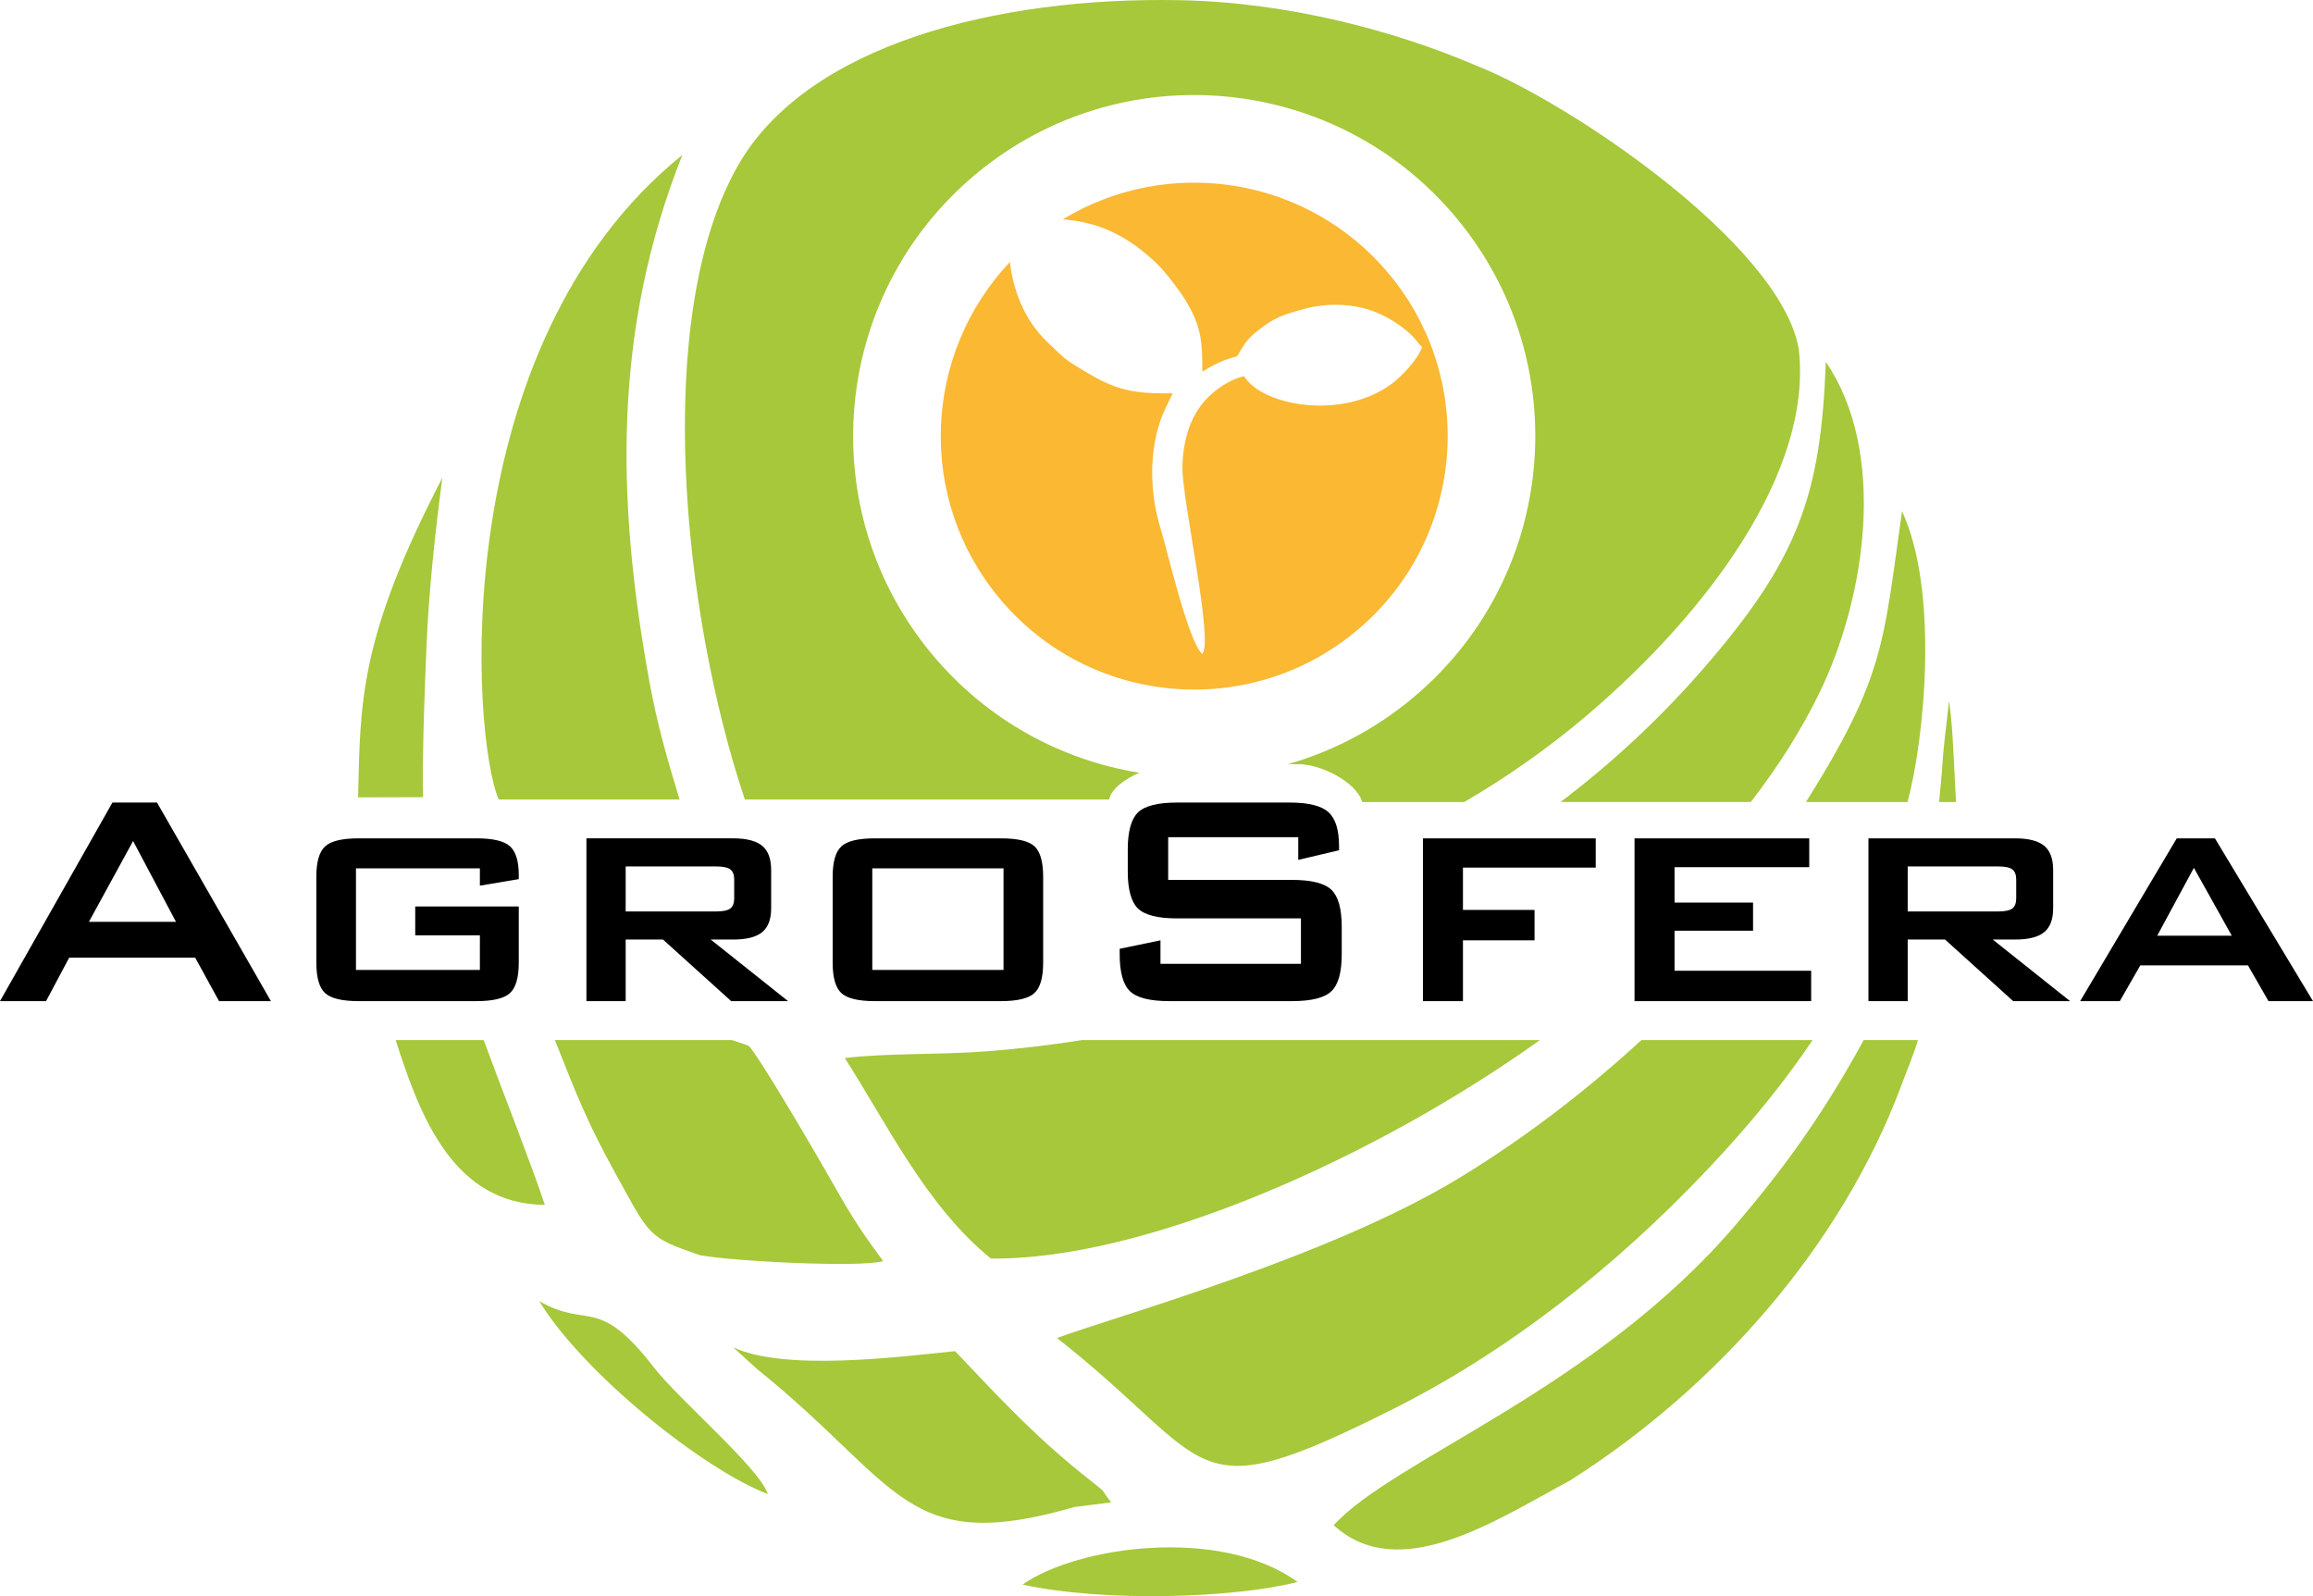
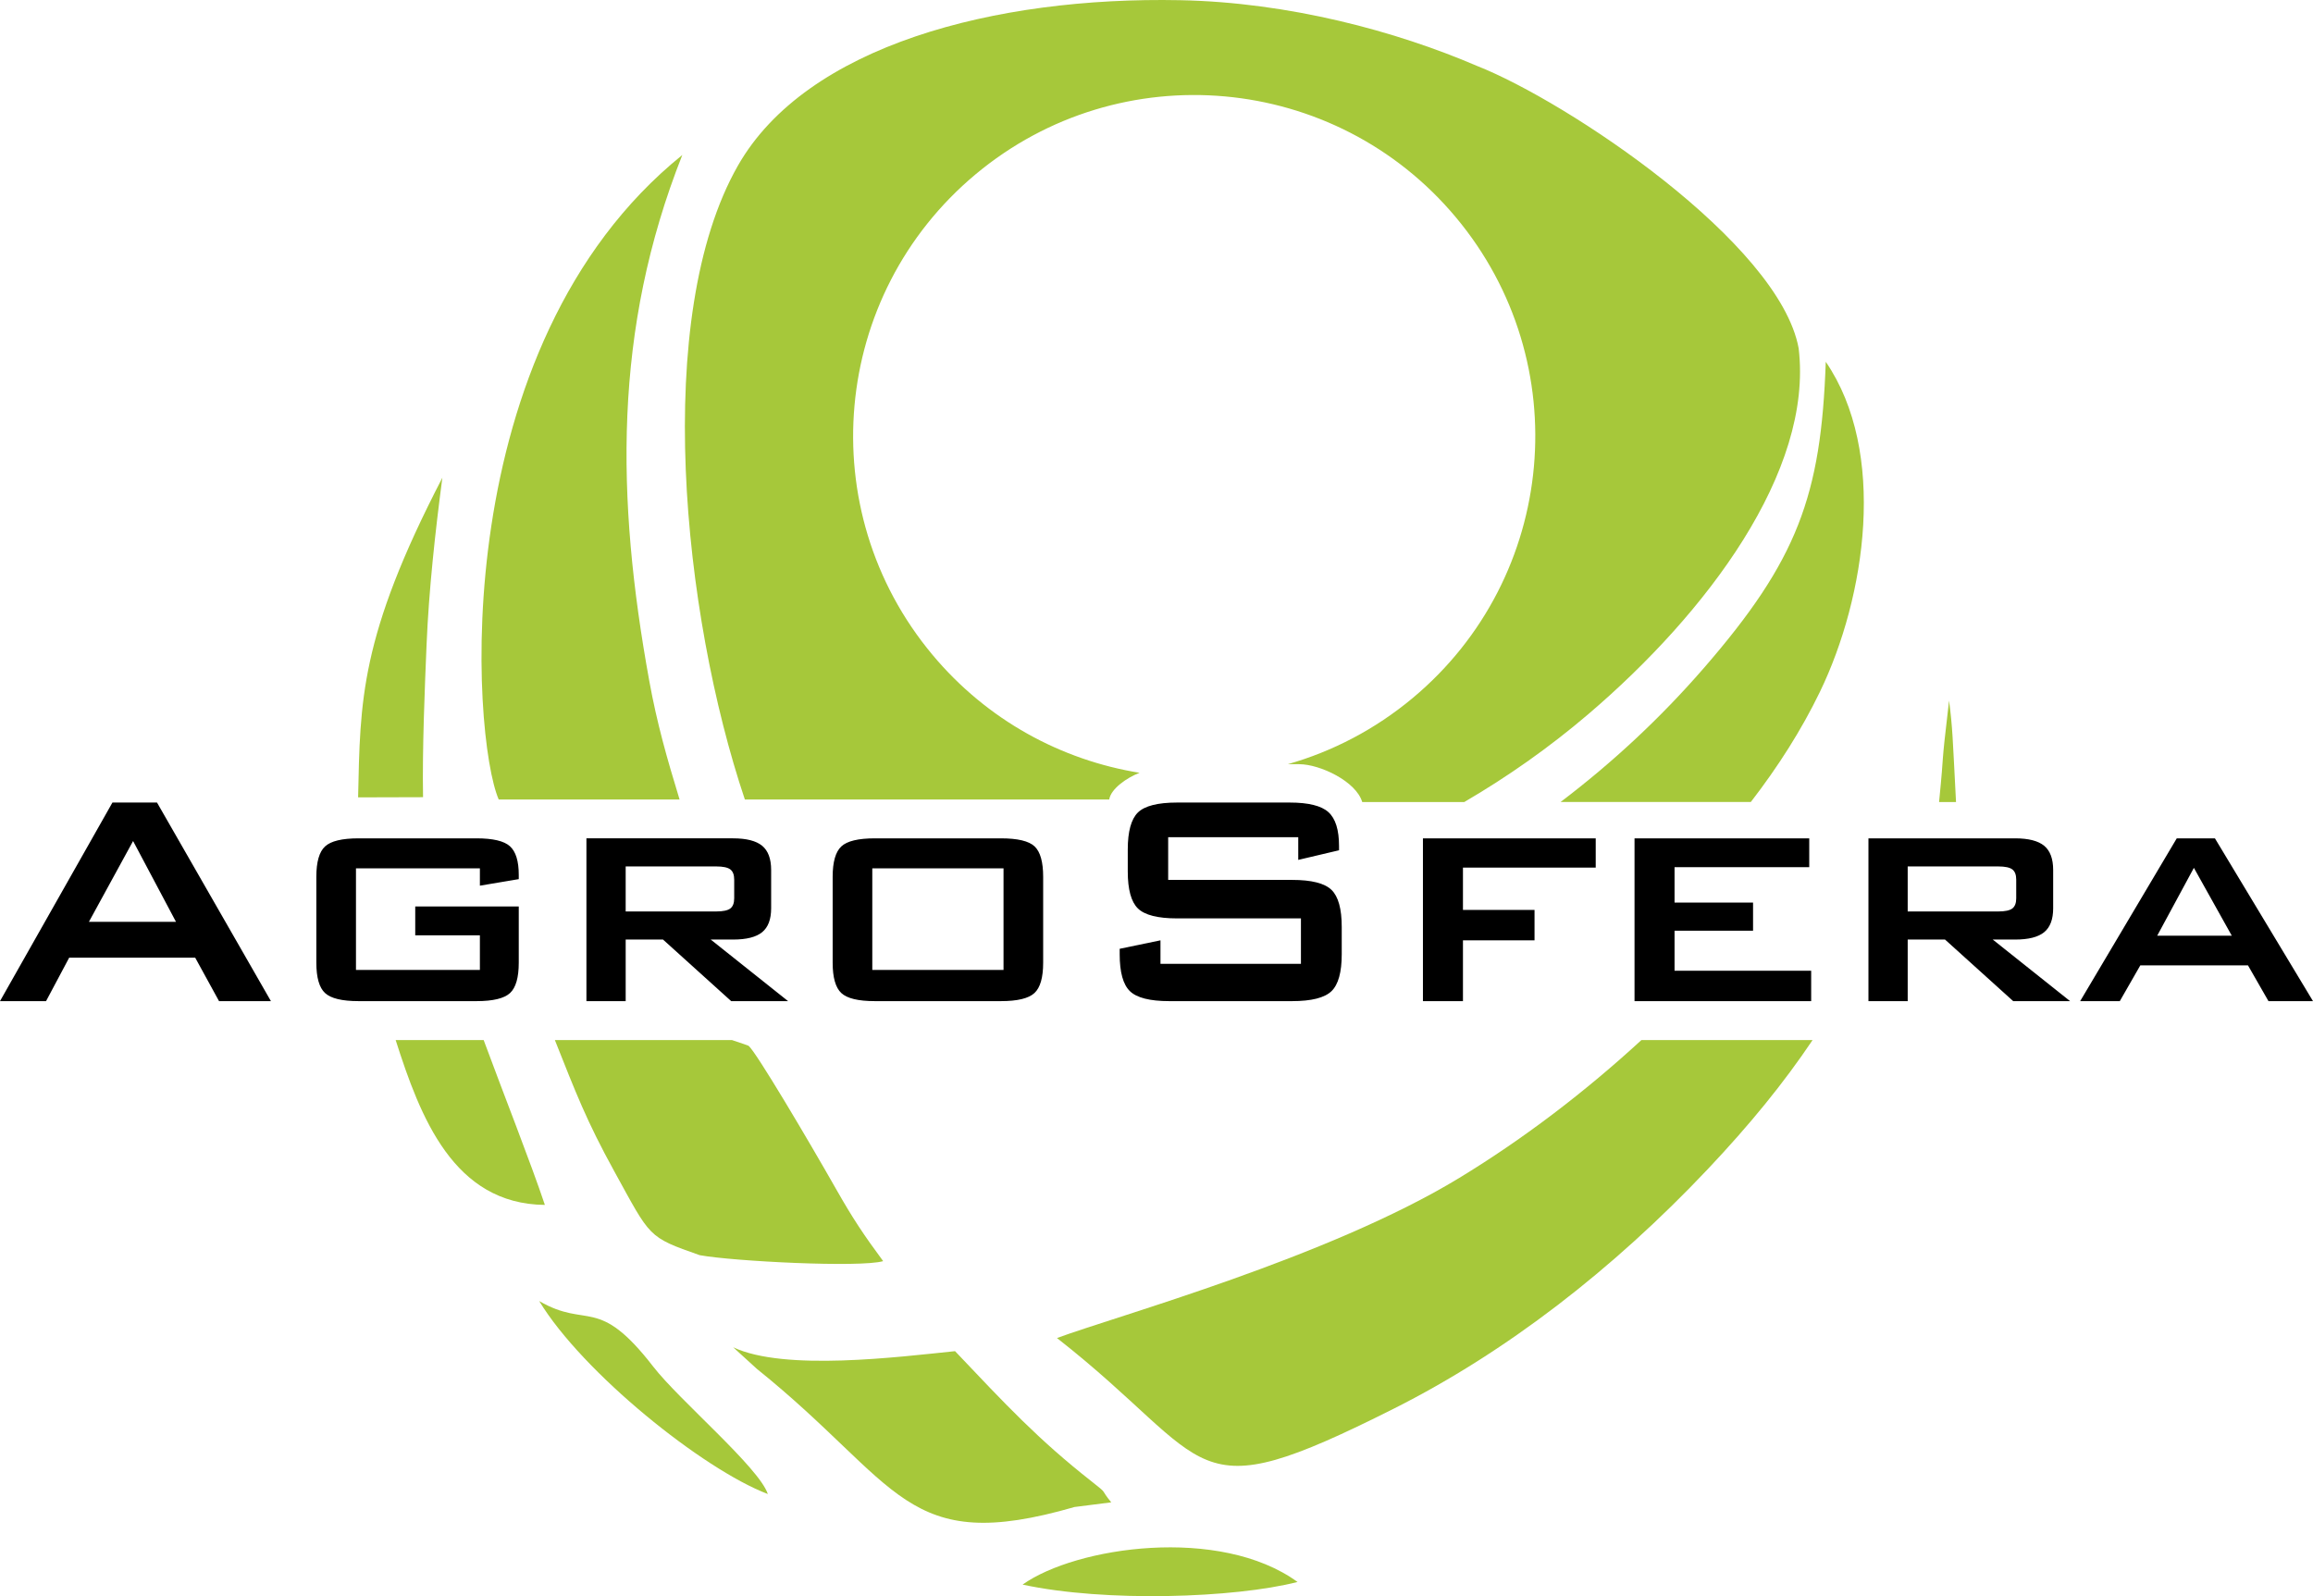
<svg xmlns="http://www.w3.org/2000/svg" xml:space="preserve" width="173.334mm" height="119.613mm" version="1.1" style="shape-rendering:geometricPrecision; text-rendering:geometricPrecision; image-rendering:optimizeQuality; fill-rule:evenodd; clip-rule:evenodd" viewBox="0 0 17333.4 11961.26">
  <defs>
    <style type="text/css">
   
    .fil0 {fill:#A6C83A}
    .fil2 {fill:#FAB833}
    .fil1 {fill:black;fill-rule:nonzero}
   
  </style>
  </defs>
  <g id="Слой_x0020_1">
    <g id="_1773990698432">
      <path class="fil0" d="M7663.16 11874.59c399.13,-284.28 1478.31,-442.67 2060.38,-19.66 -470.81,120.57 -1441.01,153.72 -2060.38,19.66z" />
      <path class="fil1" d="M666.19 6908.1l652.73 0 -321.57 -605.63 -331.16 605.63zm-666.19 594.09l842.59 -1488.12 334.06 0 853.64 1488.12 -388.85 0 -178.8 -325.89 -944.01 0 -173.51 325.89 -345.12 0zm3596.26 -994.96l-928.63 0 0 761.36 928.63 0 0 -259.56 -484.5 0 0 -216.29 775.78 0 0 421.06c0,111.51 -21.63,187.46 -65.36,227.82 -43.74,40.38 -127.39,60.57 -251.39,60.57l-883.44 0c-124.01,0 -207.66,-20.19 -251.4,-60.57 -43.73,-40.36 -65.36,-116.31 -65.36,-227.82l0 -643.6c0,-111.03 21.63,-186.97 65.36,-227.35 43.74,-40.38 127.39,-60.57 251.4,-60.57l883.44 0c123.04,0 206.69,19.72 250.42,59.11 44.21,39.91 66.33,111.05 66.33,214.86l0 31.72 -291.28 49.04 0 -129.78zm1770.73 -14.41l-678.21 0 0 337.41 678.21 0c51.43,0 87,-7.7 106.23,-22.59 19.23,-14.9 28.83,-40.38 28.83,-75.94l0 -140.35c0,-35.57 -9.6,-61.04 -28.83,-75.95 -19.23,-14.91 -54.8,-22.58 -106.23,-22.58zm-972.37 1009.37l0 -1219.91 1098.77 0c100.46,0 173.05,18.75 218.22,55.75 44.7,37.03 67.3,97.57 67.3,181.69l0 286.47c0,83.15 -22.6,142.76 -67.3,179.29 -45.17,37 -117.76,55.27 -218.22,55.27l-167.25 0 579.67 461.44 -426.34 0 -510.96 -461.44 -279.73 0 0 461.44 -294.16 0zm2142.27 -233.6l983.43 0 0 -761.36 -983.43 0 0 761.36zm-297.03 -697.92c0,-111.5 21.62,-186.97 64.89,-227.82 43.25,-40.38 126.9,-60.57 251.86,-60.57l944.01 0c125.93,0 210.05,20.19 252.83,60.57 42.77,40.85 63.92,116.32 63.92,227.82l0 643.13c0,111.51 -21.64,187.46 -65.38,227.82 -43.74,40.38 -127.36,60.57 -251.37,60.57l-944.01 0c-124.96,0 -208.61,-20.19 -251.86,-60.57 -43.27,-40.36 -64.89,-116.31 -64.89,-227.82l0 -643.13zm3489.08 -297.03l-974.76 0 0 320.1 928.14 0c146.12,0 244.18,25.01 295.6,74.5 51.43,50 76.91,142.29 76.91,277.82l0 204.77c0,134.57 -25.48,227.35 -76.91,276.86 -51.42,49.49 -149.48,74.5 -295.6,74.5l-919.5 0c-145.63,0 -244.16,-25.01 -295.13,-74.5 -51.42,-49.51 -76.89,-142.29 -76.89,-276.86l0 -40.85 305.69 -63.46 0 175.92 1052.64 0 0 -340.3 -928.63 0c-144.67,0 -242.26,-24.98 -293.2,-74.5 -50.48,-49.51 -75.95,-141.8 -75.95,-276.86l0 -164.86c0,-135.06 25.47,-227.35 75.95,-277.35 50.94,-49.49 148.53,-74.5 293.2,-74.5l844.98 0c139.88,0 236.49,24.04 289.36,71.63 53.36,48.06 79.8,132.65 79.8,254.75l0 31.23 -305.7 72.09 0 -170.13zm934.39 1228.55l0 -1219.91 1294.89 0 0 219.18 -994.95 0 0 317.24 536.4 0 0 227.82 -536.4 0 0 455.67 -299.94 0zm1585.68 0l0 -1219.91 1309.31 0 0 216.29 -1009.37 0 0 265.34 588.31 0 0 210.51 -588.31 0 0 299.95 1023.79 0 0 227.82 -1323.73 0zm2725.33 -1009.37l-678.21 0 0 337.41 678.21 0c51.44,0 87,-7.7 106.23,-22.59 19.23,-14.9 28.83,-40.38 28.83,-75.94l0 -140.35c0,-35.57 -9.6,-61.04 -28.83,-75.95 -19.23,-14.91 -54.79,-22.58 -106.23,-22.58zm-972.37 1009.37l0 -1219.91 1098.77 0c100.46,0 173.05,18.75 218.22,55.75 44.7,37.03 67.3,97.57 67.3,181.69l0 286.47c0,83.15 -22.6,142.76 -67.3,179.29 -45.17,37 -117.76,55.27 -218.22,55.27l-167.25 0 579.67 461.44 -426.34 0 -510.96 -461.44 -279.73 0 0 461.44 -294.16 0zm1586.64 0l723.87 -1219.91 286 0 734.92 1219.91 -333.58 0 -153.8 -268.2 -806.55 0 -153.8 268.2 -297.06 0zm577.28 -490.27l559.01 0 -284.07 -508.54 -274.94 508.54z" />
-       <path class="fil2" d="M8860.95 3501.11c-4.44,236.29 237.57,1317.66 147.75,1399.27 -105.3,-96.87 -262.48,-782.05 -308.26,-928.6 -79.86,-255.7 -93.2,-546.7 -8.19,-809.7 27.48,-84.96 65.42,-145.54 95.21,-214.95 -342.07,6.96 -458.76,-39.62 -725.54,-205.38 -88.58,-55.05 -106.71,-76.81 -171.87,-139.46 -27.06,-26.02 -47.3,-43.21 -76.65,-74.92 -140.32,-151.66 -221.44,-352.89 -244.93,-563.74 -653.18,689.69 -700.93,1774.63 -77.21,2521.73 672.27,805.27 1870.02,913.09 2675.3,240.82 805.29,-672.27 913.1,-1870.04 240.83,-2675.33 -610.33,-731.1 -1653.84,-887.3 -2443.52,-406.79 56.16,3.16 115.83,11.97 183.27,28.05 214.49,51.17 387.9,173.61 521.67,302.89 61.72,59.66 174.18,205.33 220.74,284.04 119.69,202.31 118.52,306.99 121.17,525.86 59.45,-36.06 122.05,-72.07 200.29,-97.72 75.01,-24.58 49.69,-1.19 87.35,-63.85 48.41,-80.51 80.22,-109.84 149.12,-162.34 31.58,-24.07 58.21,-42.4 96.21,-63.8 66.11,-37.21 147.23,-59.79 228.94,-82.14 171.94,-47.03 372.66,-40.67 529.51,21.33 106.41,42.07 207.46,107.76 281.9,181.36 28.8,28.47 42.56,55.78 72.9,82.83 -31.82,94.54 -158.62,224.33 -224.25,273.36 -370.58,276.86 -972.46,169.3 -1109.44,-54.88 -89.12,18.41 -182.02,80.48 -238.8,128.99 -159.52,136.32 -219.53,341.49 -223.5,553.07z" />
+       <path class="fil2" d="M8860.95 3501.11z" />
      <path class="fil0" d="M4083.21 9029.31c-102.42,-307.24 -312.09,-838.01 -458.73,-1235.47l-659.44 0c184.37,577.82 433.66,1229 1118.17,1235.47z" />
      <path class="fil0" d="M4605.51 8781.47c271.56,492.61 246.24,487.24 638.21,624.54 252.08,46.05 1203.09,94.29 1374.62,44.67 -145.91,-197.1 -229.4,-323.1 -349.36,-534.23 -210.48,-370.35 -602.11,-1033.02 -659.35,-1079.65 -2.11,-1.71 -48.67,-17.74 -124.66,-42.96l-1326.9 0c156.46,392.82 235.63,603.36 447.44,987.63z" />
-       <path class="fil0" d="M6330.79 7928.71c311.69,484.64 609.59,1109.04 1094.8,1502.49 1147.54,12.85 2870.28,-747.42 4114.77,-1637.36l-3430.47 0c-231.21,36.83 -463.86,64.47 -697.18,83.04 -368.09,29.36 -759.35,13.08 -1081.92,51.83z" />
      <path class="fil0" d="M12300.76 7793.84c-421,386.64 -878.34,737.07 -1365.15,1033.27 -981.25,596.9 -2563.63,1032.91 -3014.7,1199.76 1206.22,945.94 955.5,1317.79 2522.14,530.24 845.44,-424.93 1645.34,-1045.29 2353.87,-1794.85 314.53,-332.76 570.71,-646.73 786.45,-968.42l-1282.61 0z" />
-       <path class="fil0" d="M13905.98 7902.88c-268.98,476.26 -536.22,851.29 -896.48,1273.22 -1057.16,1238.18 -2568.77,1759.88 -3014.69,2253.48 491.11,448.8 1214.92,-36.97 1772.28,-336.13 1096.29,-696.02 2026.51,-1751.84 2476.93,-2947.92 34.32,-94.65 87.54,-216.25 129.13,-351.69l-406.91 0c-20.23,37.39 -40.33,73.75 -60.26,109.04z" />
-       <path class="fil0" d="M13533.86 6010.07l761.1 0c127.51,-475.25 237.19,-1575.82 -41.29,-2179.91 -140.59,989.27 -128.45,1238.12 -719.81,2179.91z" />
      <path class="fil0" d="M14531.26 6010.07l126.95 0c-25.94,-495.54 -25.09,-547.28 -52.02,-760.36 -67.32,573.12 -30.85,316.44 -74.93,760.36z" />
      <path class="fil0" d="M13120.4 6010.07c205.42,-266.23 380.76,-542.18 517.44,-824.63 345.19,-713.26 506.2,-1799.62 44.24,-2474.31 -34.49,1003.64 -212.59,1487.17 -912.52,2293.79 -327.26,377.16 -688,711.87 -1074.95,1005.15l1425.79 0z" />
      <path class="fil0" d="M10973.42 6010.07c323.71,-189 635.29,-407.62 929.96,-659.02 884.52,-754.74 1686.37,-1816.93 1575.59,-2741.03 -145.44,-790.12 -1732.97,-1849.34 -2409.98,-2115.89 -607.15,-260.92 -1409.17,-476.4 -2224.54,-492.68 -1386.7,-27.71 -2801.43,339.29 -3314.93,1240.48 -643.51,1129.32 -415.54,3357.36 52.51,4749.55l2730.45 0c11.6,-80.57 133.22,-164.35 227.32,-200.35 -586.15,-94.89 -1142.13,-393.34 -1552.59,-884.98 -904.68,-1083.66 -759.58,-2695.51 324.07,-3600.15 1083.67,-904.68 2695.52,-759.56 3600.18,324.07 904.66,1083.66 759.59,2695.47 -324.11,3600.14 -283.48,236.69 -603.12,401.51 -936.79,496.49l85.21 0c156.99,0 427.71,129.48 472.52,283.37l765.13 0z" />
      <path class="fil0" d="M5092.72 5991.48c-95.16,-311.62 -169.08,-570.05 -227.12,-889.08 -248.29,-1364.83 -272.35,-2629.31 247.63,-3941.03 -1778.76,1435.36 -1578.64,4361.43 -1375.75,4830.11l1355.24 0z" />
      <path class="fil0" d="M3170.28 5973.97c-6.45,-364.02 13.54,-835.49 26.39,-1142.35 17.09,-409.46 64.67,-844.11 118.39,-1251.73 -620.38,1196.58 -615.4,1672.38 -631.41,2395.46l486.63 -1.38z" />
      <path class="fil0" d="M4895.59 10241.53c-417.51,-539.6 -489.55,-279.47 -854.91,-491.83 325.57,536.48 1225.93,1260.51 1713.41,1446.23 -64.28,-197.18 -664.02,-703.03 -858.5,-954.4z" />
      <path class="fil0" d="M5671 10257.21c1082.59,870.29 1105.81,1404.83 2381.19,1035.94l275.35 -35.04c-88.21,-106.85 -18.07,-55.28 -144.56,-154.6 -405.2,-318.12 -646.79,-578.65 -1025.96,-978.23 -424.34,43.34 -1277.84,152.2 -1662.62,-29.11l176.6 161.04z" />
    </g>
  </g>
</svg>